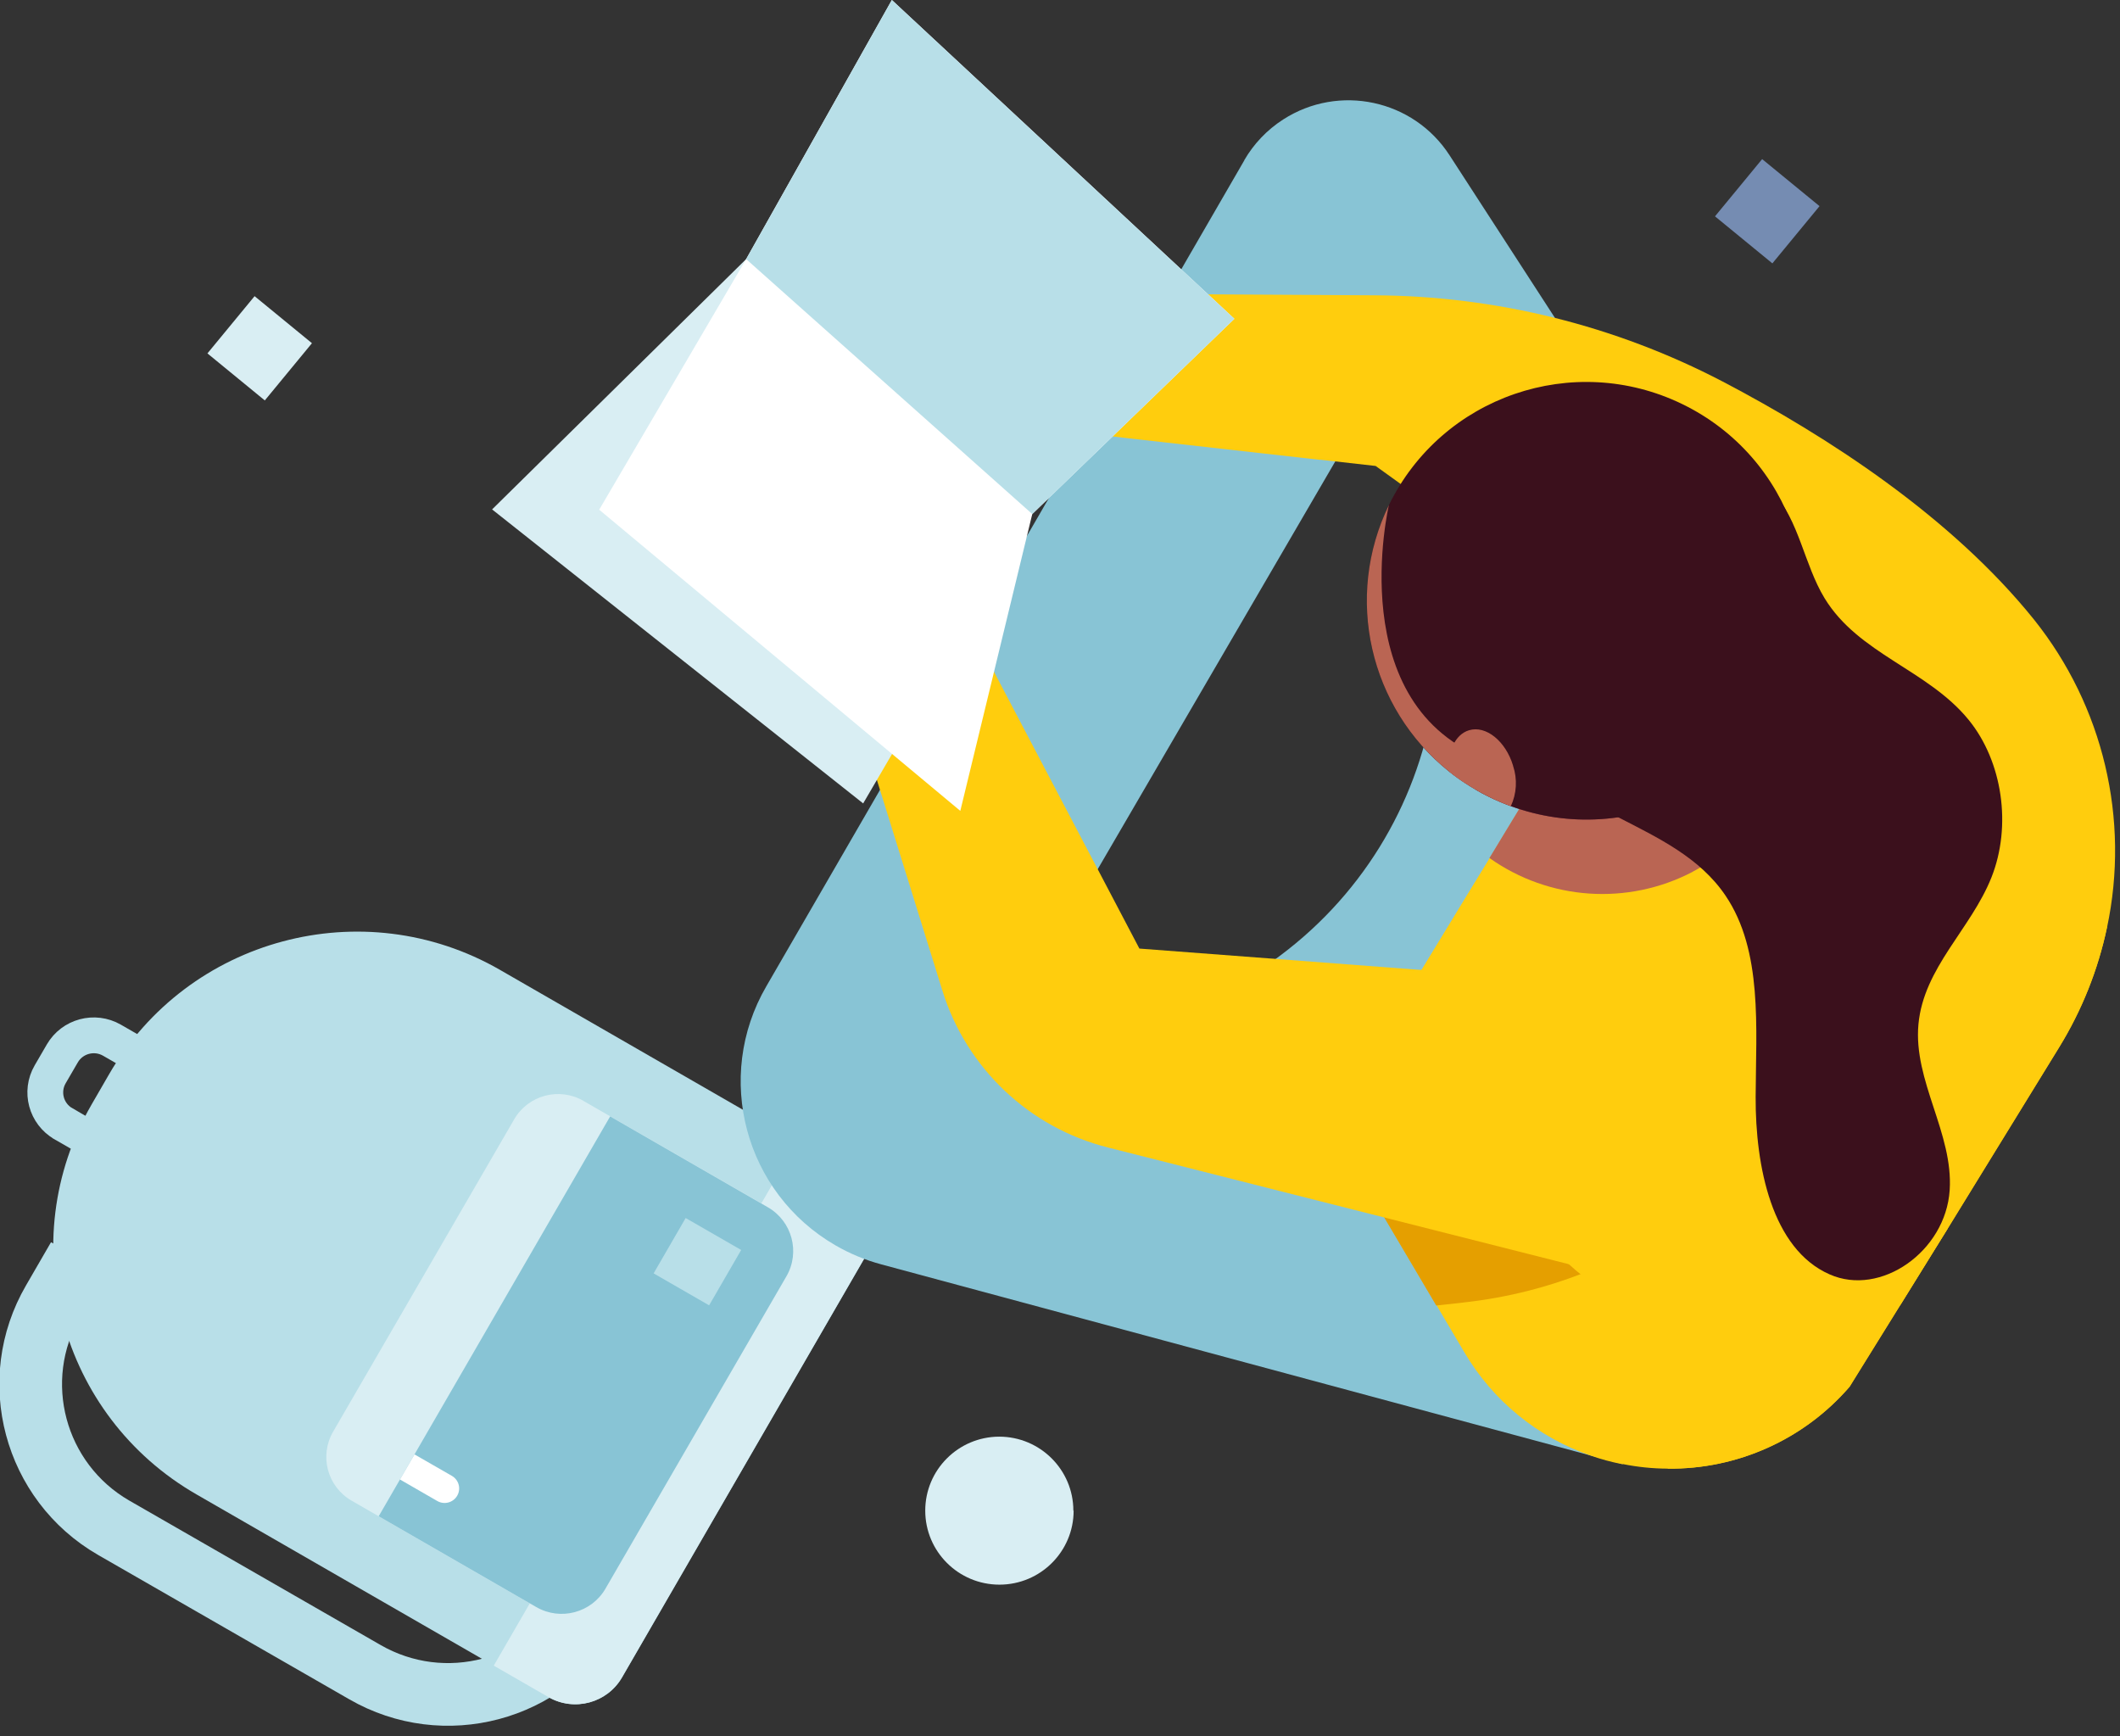
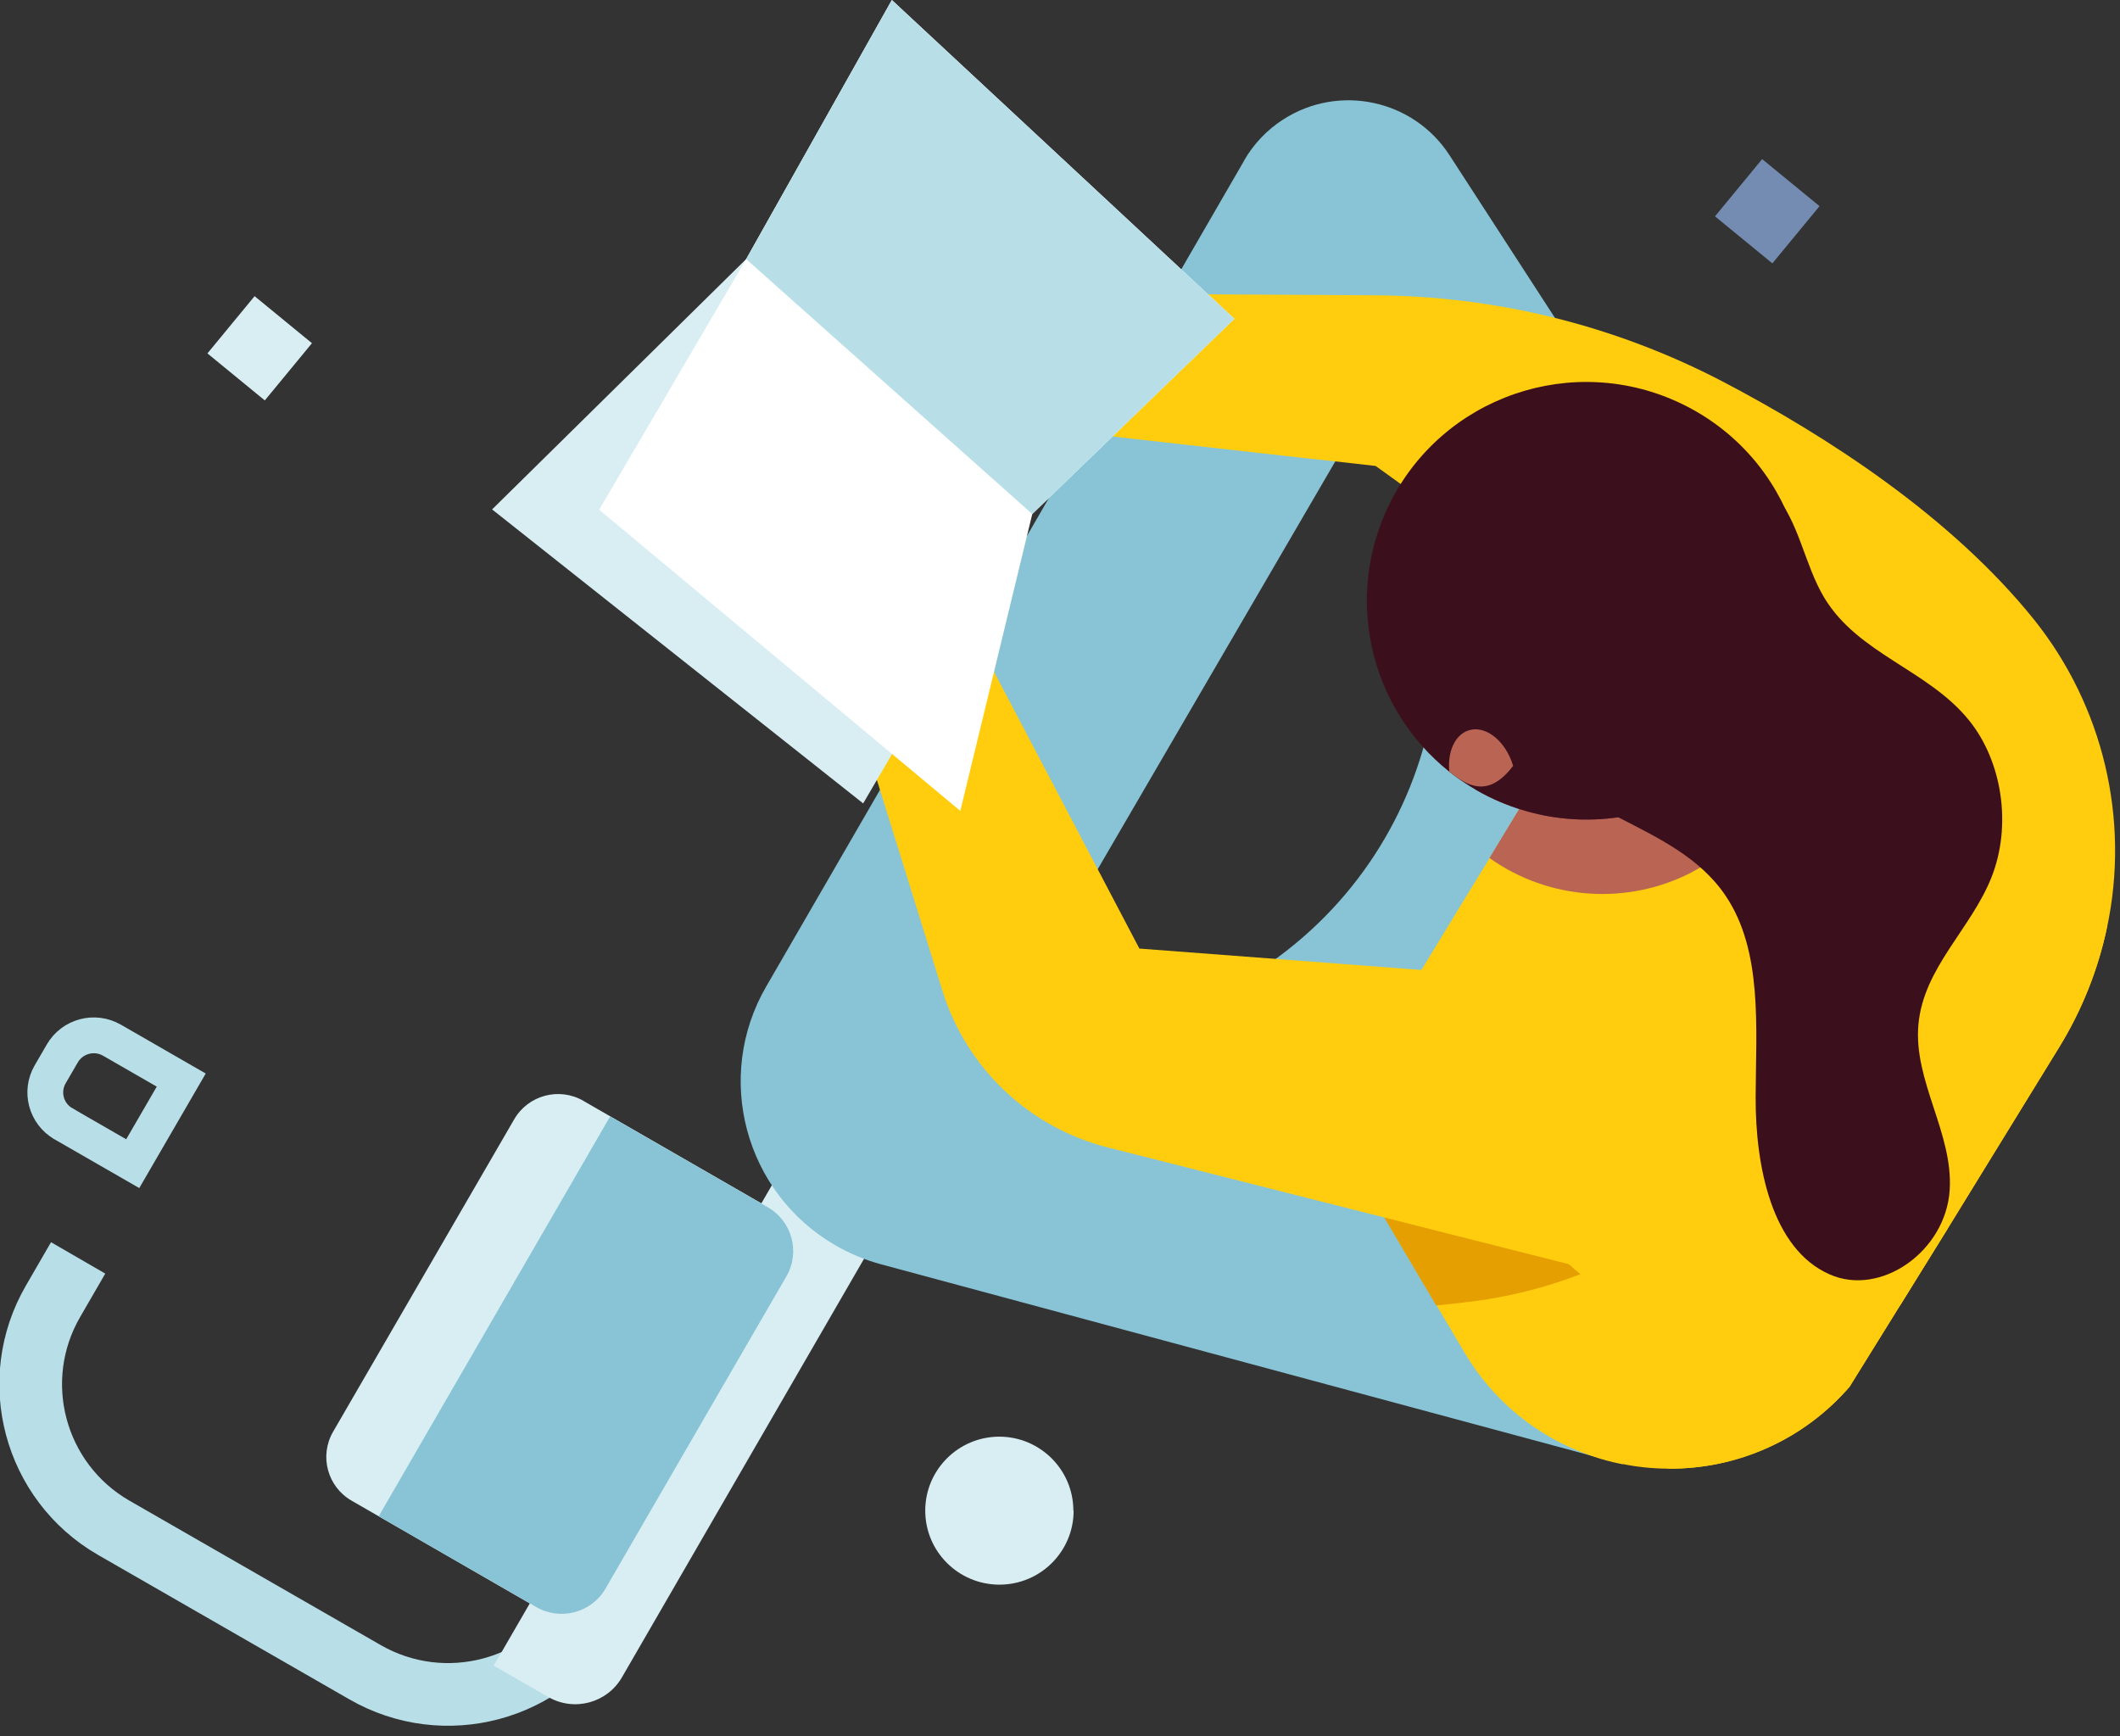
<svg xmlns="http://www.w3.org/2000/svg" width="149px" height="122px" viewBox="0 0 149 122" version="1.1">
  <rect x="0" y="0" width="149" height="122" fill="#333333" stroke="none" />
  <title>reading-03</title>
  <desc>Created with Sketch.</desc>
  <g id="Ikoner-och-illustrationer" stroke="none" stroke-width="1" fill="none" fill-rule="evenodd">
    <g id="Santander-illustrations" transform="translate(-645, -1926)">
      <g id="reading" transform="translate(303, 1926)">
        <g id="reading-03" transform="translate(344, 0)">
          <path d="M73.458,106.164 C73.458,109.036 71.123,111.365 68.244,111.365 C65.364,111.365 63.029,109.036 63.029,106.164 C63.029,103.3 65.351,100.974 68.224,100.964 C71.104,100.964 73.439,103.293 73.439,106.164" id="Fill-1" fill="#D9EEF3" />
          <polygon id="Fill-3" fill="#758CB2" points="118.535 15.204 121.849 11.182 125.882 14.487 122.568 18.509" />
          <polygon id="Fill-5" fill="#D9EEF3" points="12.579 24.836 15.893 20.814 19.925 24.119 16.611 28.141" />
          <path d="M3.492,88.402 L1.735,91.437 C-1.502,97.006 0.401,104.136 5.985,107.364 C5.997,107.37 6.008,107.377 6.019,107.383 L23.636,117.507 C29.22,120.734 36.37,118.837 39.607,113.268 C39.614,113.257 39.62,113.246 39.627,113.234 L43.113,107.208" id="Stroke-7" stroke="#B8DFE8" stroke-width="4.405" />
          <path d="M2.373,74.044 L1.526,75.501 C0.821,76.717 1.238,78.274 2.459,78.976 C2.459,78.977 2.459,78.977 2.46,78.978 L7.33,81.779 L10.738,75.904 L5.869,73.102 C4.646,72.399 3.082,72.817 2.377,74.036 C2.375,74.039 2.374,74.042 2.373,74.044 Z" id="Stroke-9" stroke="#B8DFE8" stroke-width="2.516" />
-           <path d="M33.165,68.174 L57.867,82.396 C59.682,83.439 60.306,85.752 59.26,87.562 L59.26,87.562 L41.73,117.871 C40.692,119.683 38.378,120.312 36.561,119.277 C36.549,119.269 36.538,119.262 36.525,119.255 L11.819,105.028 C2.193,99.498 -1.115,87.234 4.431,77.634 C4.433,77.63 4.435,77.626 4.437,77.622 L5.655,75.515 C11.208,65.915 23.515,62.622 33.142,68.16 C33.15,68.165 33.158,68.169 33.165,68.174" id="Fill-11" fill="#B8DFE8" />
          <path d="M54.04,80.201 L57.857,82.396 C59.672,83.44 60.295,85.753 59.248,87.563 C59.247,87.564 59.246,87.565 59.245,87.567 L41.716,117.871 C40.674,119.681 38.359,120.305 36.544,119.266 L36.525,119.256 L32.703,117.056 L54.04,80.201 Z" id="Fill-13" fill="#D9EEF3" />
          <path d="M39.008,77.37 L51.99,84.843 C53.695,85.824 54.279,87.998 53.295,89.698 C53.295,89.699 53.295,89.699 53.295,89.699 L40.557,111.642 C39.573,113.341 37.394,113.924 35.688,112.943 C35.688,112.943 35.688,112.943 35.688,112.943 L22.716,105.465 C21.014,104.489 20.428,102.323 21.407,100.625 C21.41,100.62 21.413,100.615 21.416,100.609 L34.139,78.662 C35.122,76.964 37.298,76.382 39.001,77.361 C39.004,77.363 39.006,77.364 39.008,77.365" id="Fill-15" fill="#D9EEF3" />
          <path d="M40.883,78.458 L51.966,84.843 C53.67,85.824 54.255,87.998 53.271,89.698 C53.271,89.698 53.271,89.698 53.27,89.699 L40.557,111.641 C39.575,113.34 37.398,113.922 35.695,112.942 C35.693,112.941 35.691,112.939 35.688,112.938 L24.616,106.558 L40.883,78.458 Z" id="Fill-17" fill="#88C4D5" />
-           <polygon id="Fill-19" fill="#B8DFE8" points="43.938 89.489 46.19 85.599 50.091 87.845 47.839 91.735" />
-           <path d="M30.132,105.116 L30.132,105.116 C29.85,105.601 29.228,105.768 28.739,105.489 L26.11,103.974 L27.133,102.212 L29.762,103.722 C30.25,104.005 30.416,104.629 30.132,105.116" id="Fill-21" fill="#FFFFFF" />
          <path d="M71.145,72.738 C70.24,72.738 69.334,72.684 68.443,72.597 L93.953,28.813 C102.876,41.335 99.931,58.699 87.374,67.596 C82.635,70.955 76.96,72.753 71.145,72.738 M85.456,11.265 L51.859,69.315 C48.16,75.682 50.338,83.834 56.723,87.522 C57.734,88.107 58.818,88.556 59.947,88.859 L112.047,102.896 L124.123,48.319 L99.874,10.905 C97.339,6.994 92.103,5.871 88.18,8.4 C87.054,9.125 86.117,10.107 85.447,11.265" id="Fill-23" fill="#88C4D5" />
          <path d="M134.903,86.319 L131.572,91.689 L127.994,97.458 C124.792,101.162 120.115,103.267 115.212,103.212 C114.154,103.208 113.099,103.1 112.062,102.892 L112.027,102.892 L111.993,102.892 C111.256,102.749 110.531,102.553 109.822,102.304 C106.073,101.019 102.911,98.434 100.911,95.021 L98.998,91.787 L95.346,85.61 L93.198,81.973 L104.217,83.129 L111.034,83.853 L113.902,84.148 L115.173,84.285 L117.89,84.571 L134.903,86.319 Z" id="Fill-25" fill="#FFCD0D" />
          <path d="M100.892,91.534 L98.944,91.748 L93.144,81.934 L117.827,84.528 C112.959,88.427 107.074,90.858 100.867,91.534" id="Fill-27" fill="#E59F00" />
          <path d="M106.033,68.785 L78.08,66.663 L62.07,36.185 L54.99,39.884 L64.241,69.639 C65.932,75.076 70.336,79.244 75.868,80.643 L113.074,90.063 L106.033,68.785 Z" id="Fill-29" fill="#FFCD0D" />
          <polyline id="Fill-31" fill="#D9EEF3" points="58.666 56.462 70.552 36.126 50.441 18.209 32.586 35.8" />
          <path d="M146.088,65.168 C145.459,68.151 144.321,71.004 142.723,73.602 L134.904,86.319 L131.573,91.694 L131.086,91.874 C125.656,93.651 119.769,94.229 114.584,92.51 C114.33,92.423 114.097,92.336 113.824,92.238 C112.615,91.794 111.462,91.209 110.392,90.495 C109.637,90.005 108.925,89.453 108.264,88.844 C107.7,88.34 107.169,87.8 106.676,87.228 L104.188,83.09 L96.548,70.407 L97.8,68.349 L97.897,68.183 L101.15,62.842 L102.684,60.332 L104.334,57.612 L104.777,56.884 L105.751,55.311 L109.846,48.562 L112.257,45.362 L104.953,40.127 L102.421,38.311 L96.466,34.029 L94.683,32.746 L90.817,32.31 L90.724,32.31 L77.364,30.809 L76.229,30.673 L75.348,30.591 L72.864,30.313 L69.616,29.945 L72.207,20.622 L79.262,20.661 L83.017,20.685 L94.606,20.753 C103.13,20.795 111.52,22.873 119.073,26.813 C126.402,30.654 135.118,36.286 140.956,43.541 C145.824,49.629 147.707,57.569 146.088,65.187" id="Fill-33" fill="#FFCD0D" />
          <path d="M146.088,65.168 C145.459,68.151 144.321,71.004 142.723,73.602 L134.904,86.319 L131.573,91.694 L127.994,97.458 C124.793,101.162 120.115,103.267 115.212,103.212 L114.584,92.529 L114.272,87.144 C113.716,77.874 107.011,70.119 97.897,68.208 L101.15,62.866 L102.684,60.356 L104.334,57.637 L104.777,56.908 L105.751,55.335 L109.846,48.585 L112.257,45.386 L123.455,45.362 C131.387,45.345 138.626,49.862 142.081,56.981 L146.088,65.168 Z" id="Fill-35" fill="#FFCD0D" />
          <path d="M116.965,61.269 C112.401,63.655 106.88,63.279 102.683,60.298 L104.329,57.583 L104.772,56.855 L105.747,55.282 L109.841,48.532 L112.247,45.328 L104.943,40.093 L102.411,38.282 C102.995,37.842 103.612,37.447 104.257,37.102 C110.948,33.606 119.215,36.183 122.721,42.856 C126.226,49.529 123.642,57.773 116.951,61.269" id="Fill-37" fill="#BA6553" />
          <path d="M115.865,56.224 C111.321,58.284 106.056,58.018 101.744,55.51 L102.659,53.417 C106.398,56.332 111.274,57.367 115.879,56.224" id="Fill-41" fill="#823545" />
          <g id="Group-2" transform="translate(93.67, 26.591)" fill="#3B101C">
            <path d="M22.979,29.249 C19.126,31.267 14.596,31.56 10.514,30.056 C9.397,29.655 8.333,29.124 7.343,28.472 C6.946,28.217 6.563,27.942 6.195,27.647 C0.56,23.155 -1.203,15.37 1.949,8.899 C5.678,1.264 14.908,-1.911 22.565,1.807 C30.221,5.527 33.406,14.731 29.676,22.366 C28.237,25.314 25.89,27.726 22.979,29.249" id="Fill-39" />
            <path d="M11.127,24.879 C13.912,30.837 21.981,30.988 25.603,36.348 C28.232,40.233 27.741,45.623 27.722,50.503 C27.702,55.382 28.861,61.185 32.917,62.967 C36.506,64.564 41.083,61.355 41.36,57.043 C41.618,53.047 38.794,49.371 39.164,45.39 C39.534,41.408 42.845,38.708 44.291,35.081 C45.738,31.454 45.075,26.918 42.69,23.995 C39.816,20.47 34.957,19.382 32.561,15.439 C31.135,13.089 30.77,9.972 28.944,7.996 C26.655,5.529 22.784,5.83 20.101,7.748 C17.418,9.666 15.665,12.803 14.063,15.876" id="Fill-47" />
          </g>
-           <path d="M104.344,53.825 C104.656,54.756 104.598,55.771 104.183,56.661 C102.621,56.091 101.162,55.271 99.864,54.233 C99.718,52.839 100.259,51.615 101.252,51.319 C102.44,50.965 103.823,52.082 104.344,53.811" id="Fill-43" fill="#BA6553" />
+           <path d="M104.344,53.825 C102.621,56.091 101.162,55.271 99.864,54.233 C99.718,52.839 100.259,51.615 101.252,51.319 C102.44,50.965 103.823,52.082 104.344,53.811" id="Fill-43" fill="#BA6553" />
          <polygon id="Fill-45" fill="#FFFFFF" points="84.755 22.404 70.551 36.126 65.493 56.986 40.113 35.82 50.441 18.209 60.682 0" />
-           <path d="M102.65,53.412 L101.009,55.063 C100.614,54.806 100.234,54.534 99.864,54.237 C94.23,49.745 92.466,41.961 95.618,35.49 C95.618,35.49 92.258,49.625 102.645,53.412" id="Fill-49" fill="#BA6553" />
          <polygon id="Fill-51" fill="#B8DFE8" points="84.755 22.404 70.551 36.126 50.441 18.209 60.682 0" />
        </g>
      </g>
      <g id="Slices" transform="translate(301, 446)" />
    </g>
  </g>
</svg>